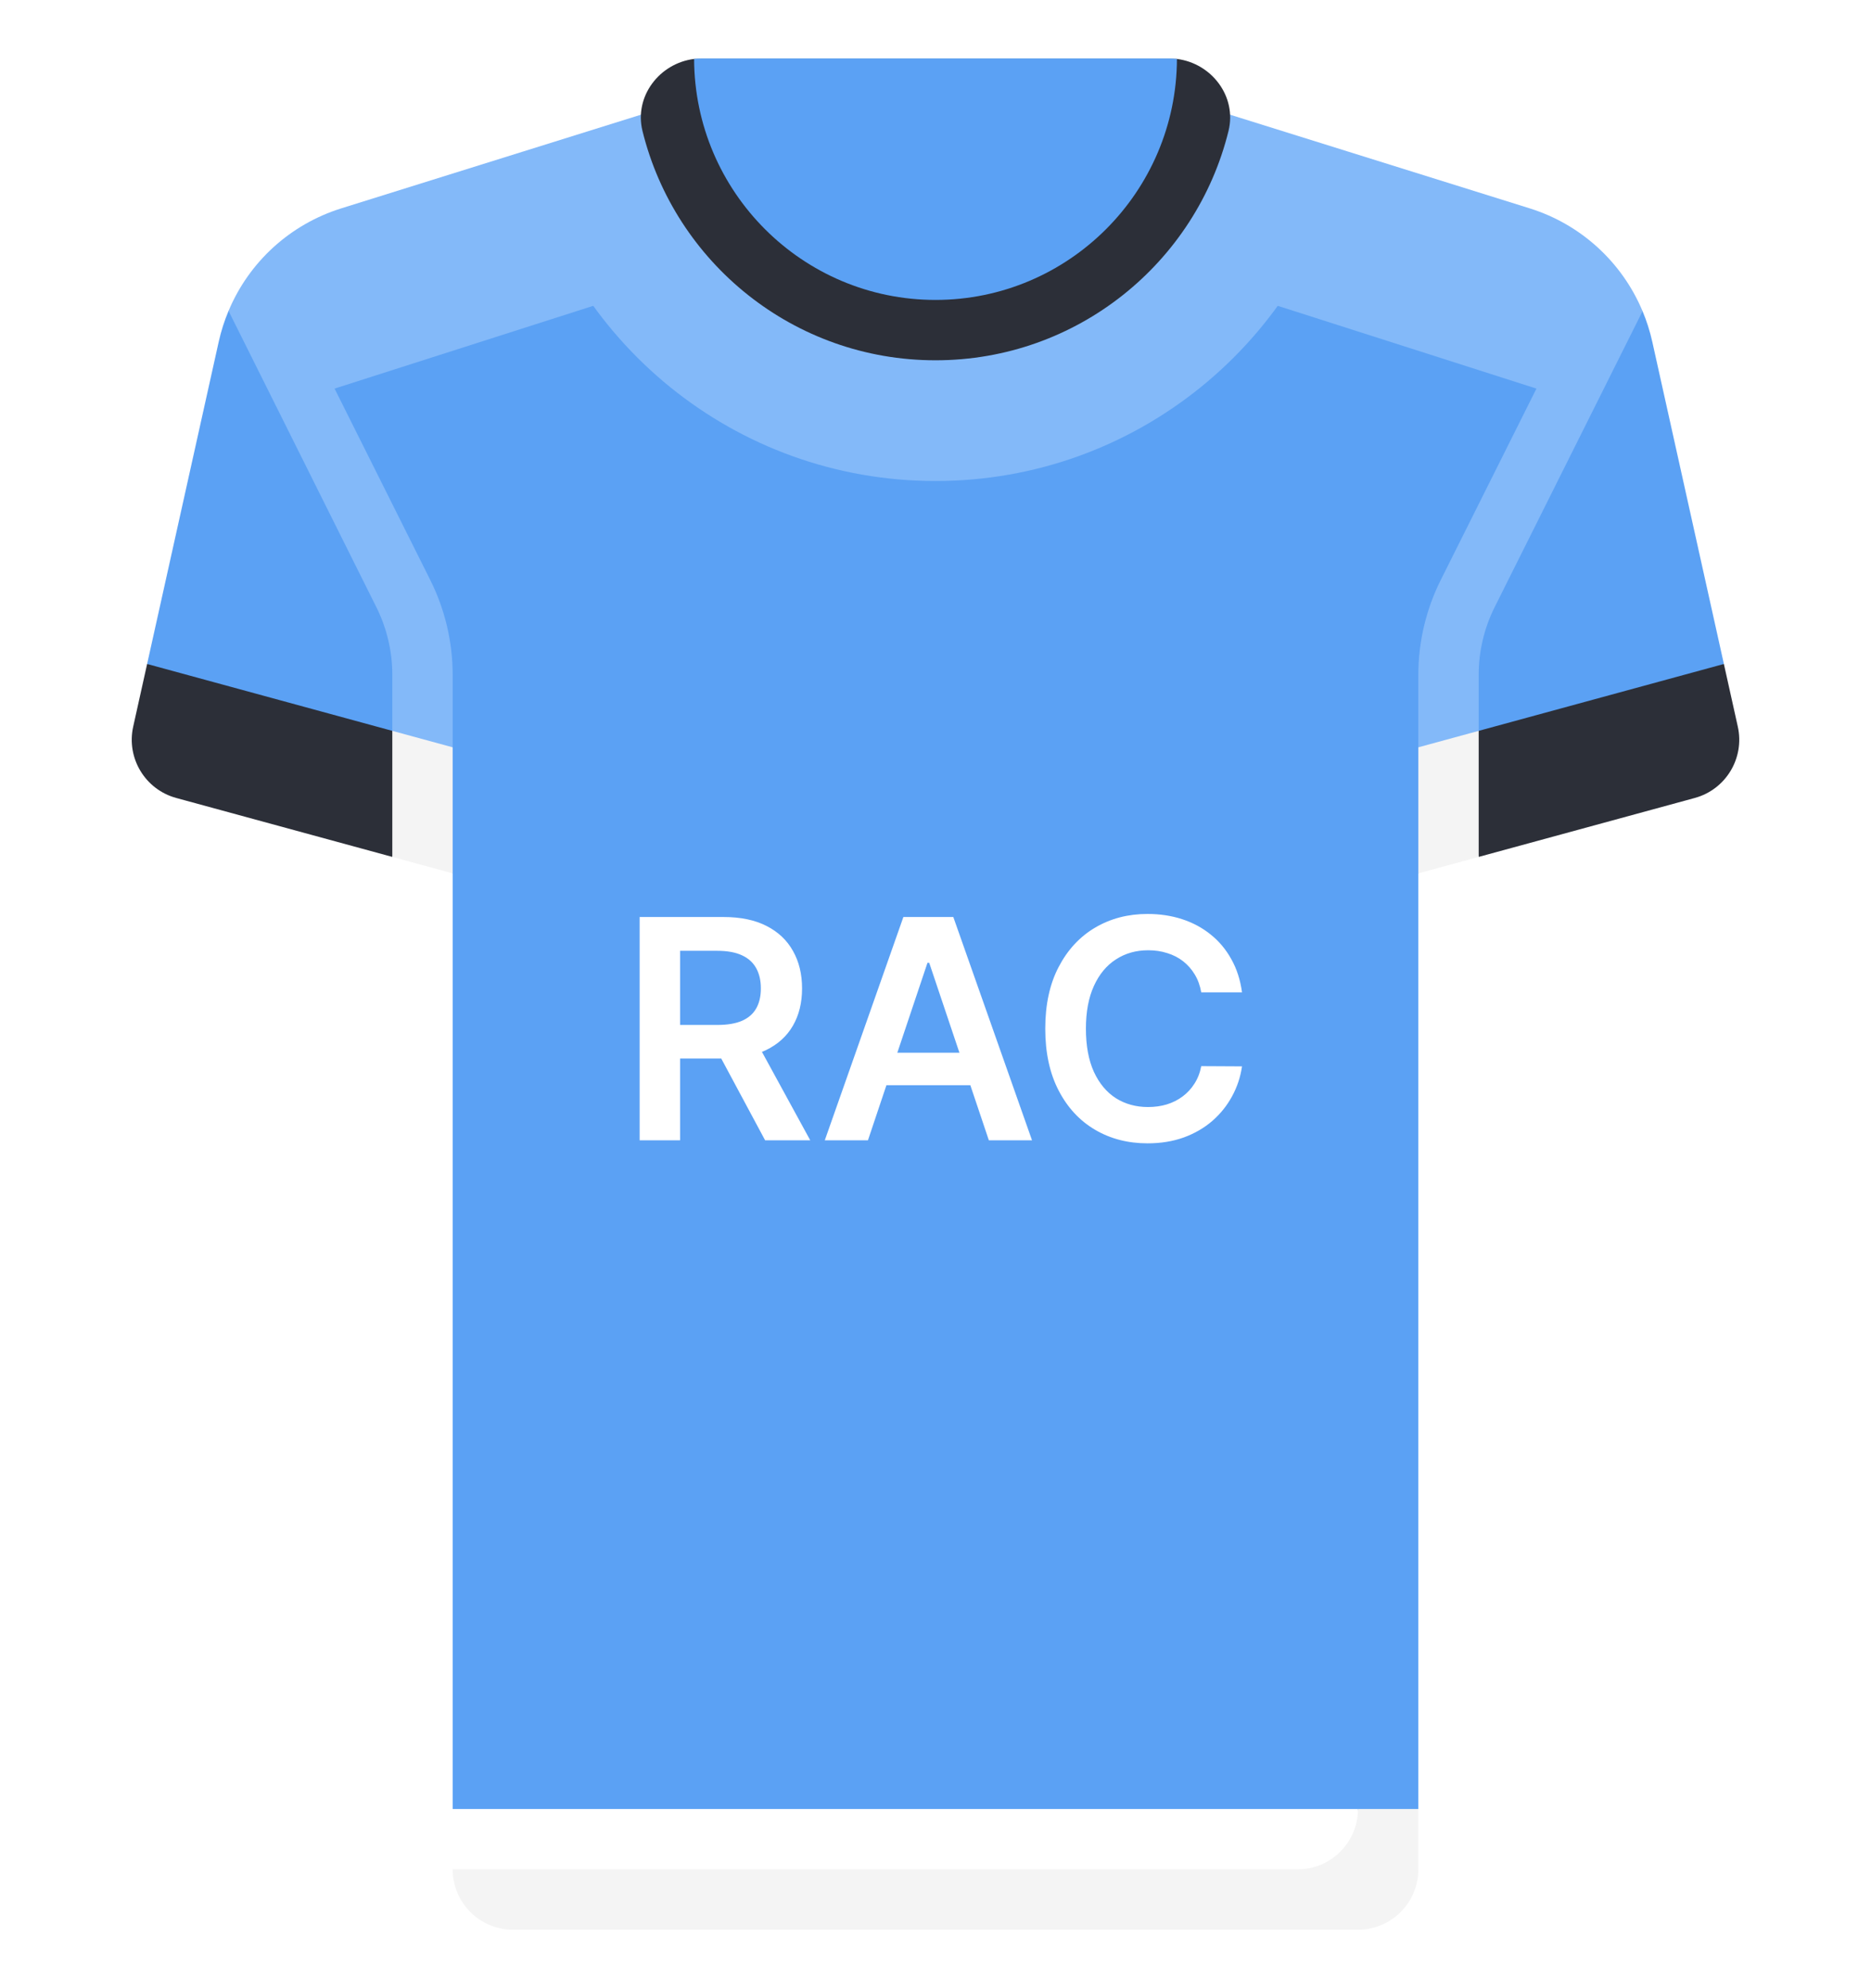
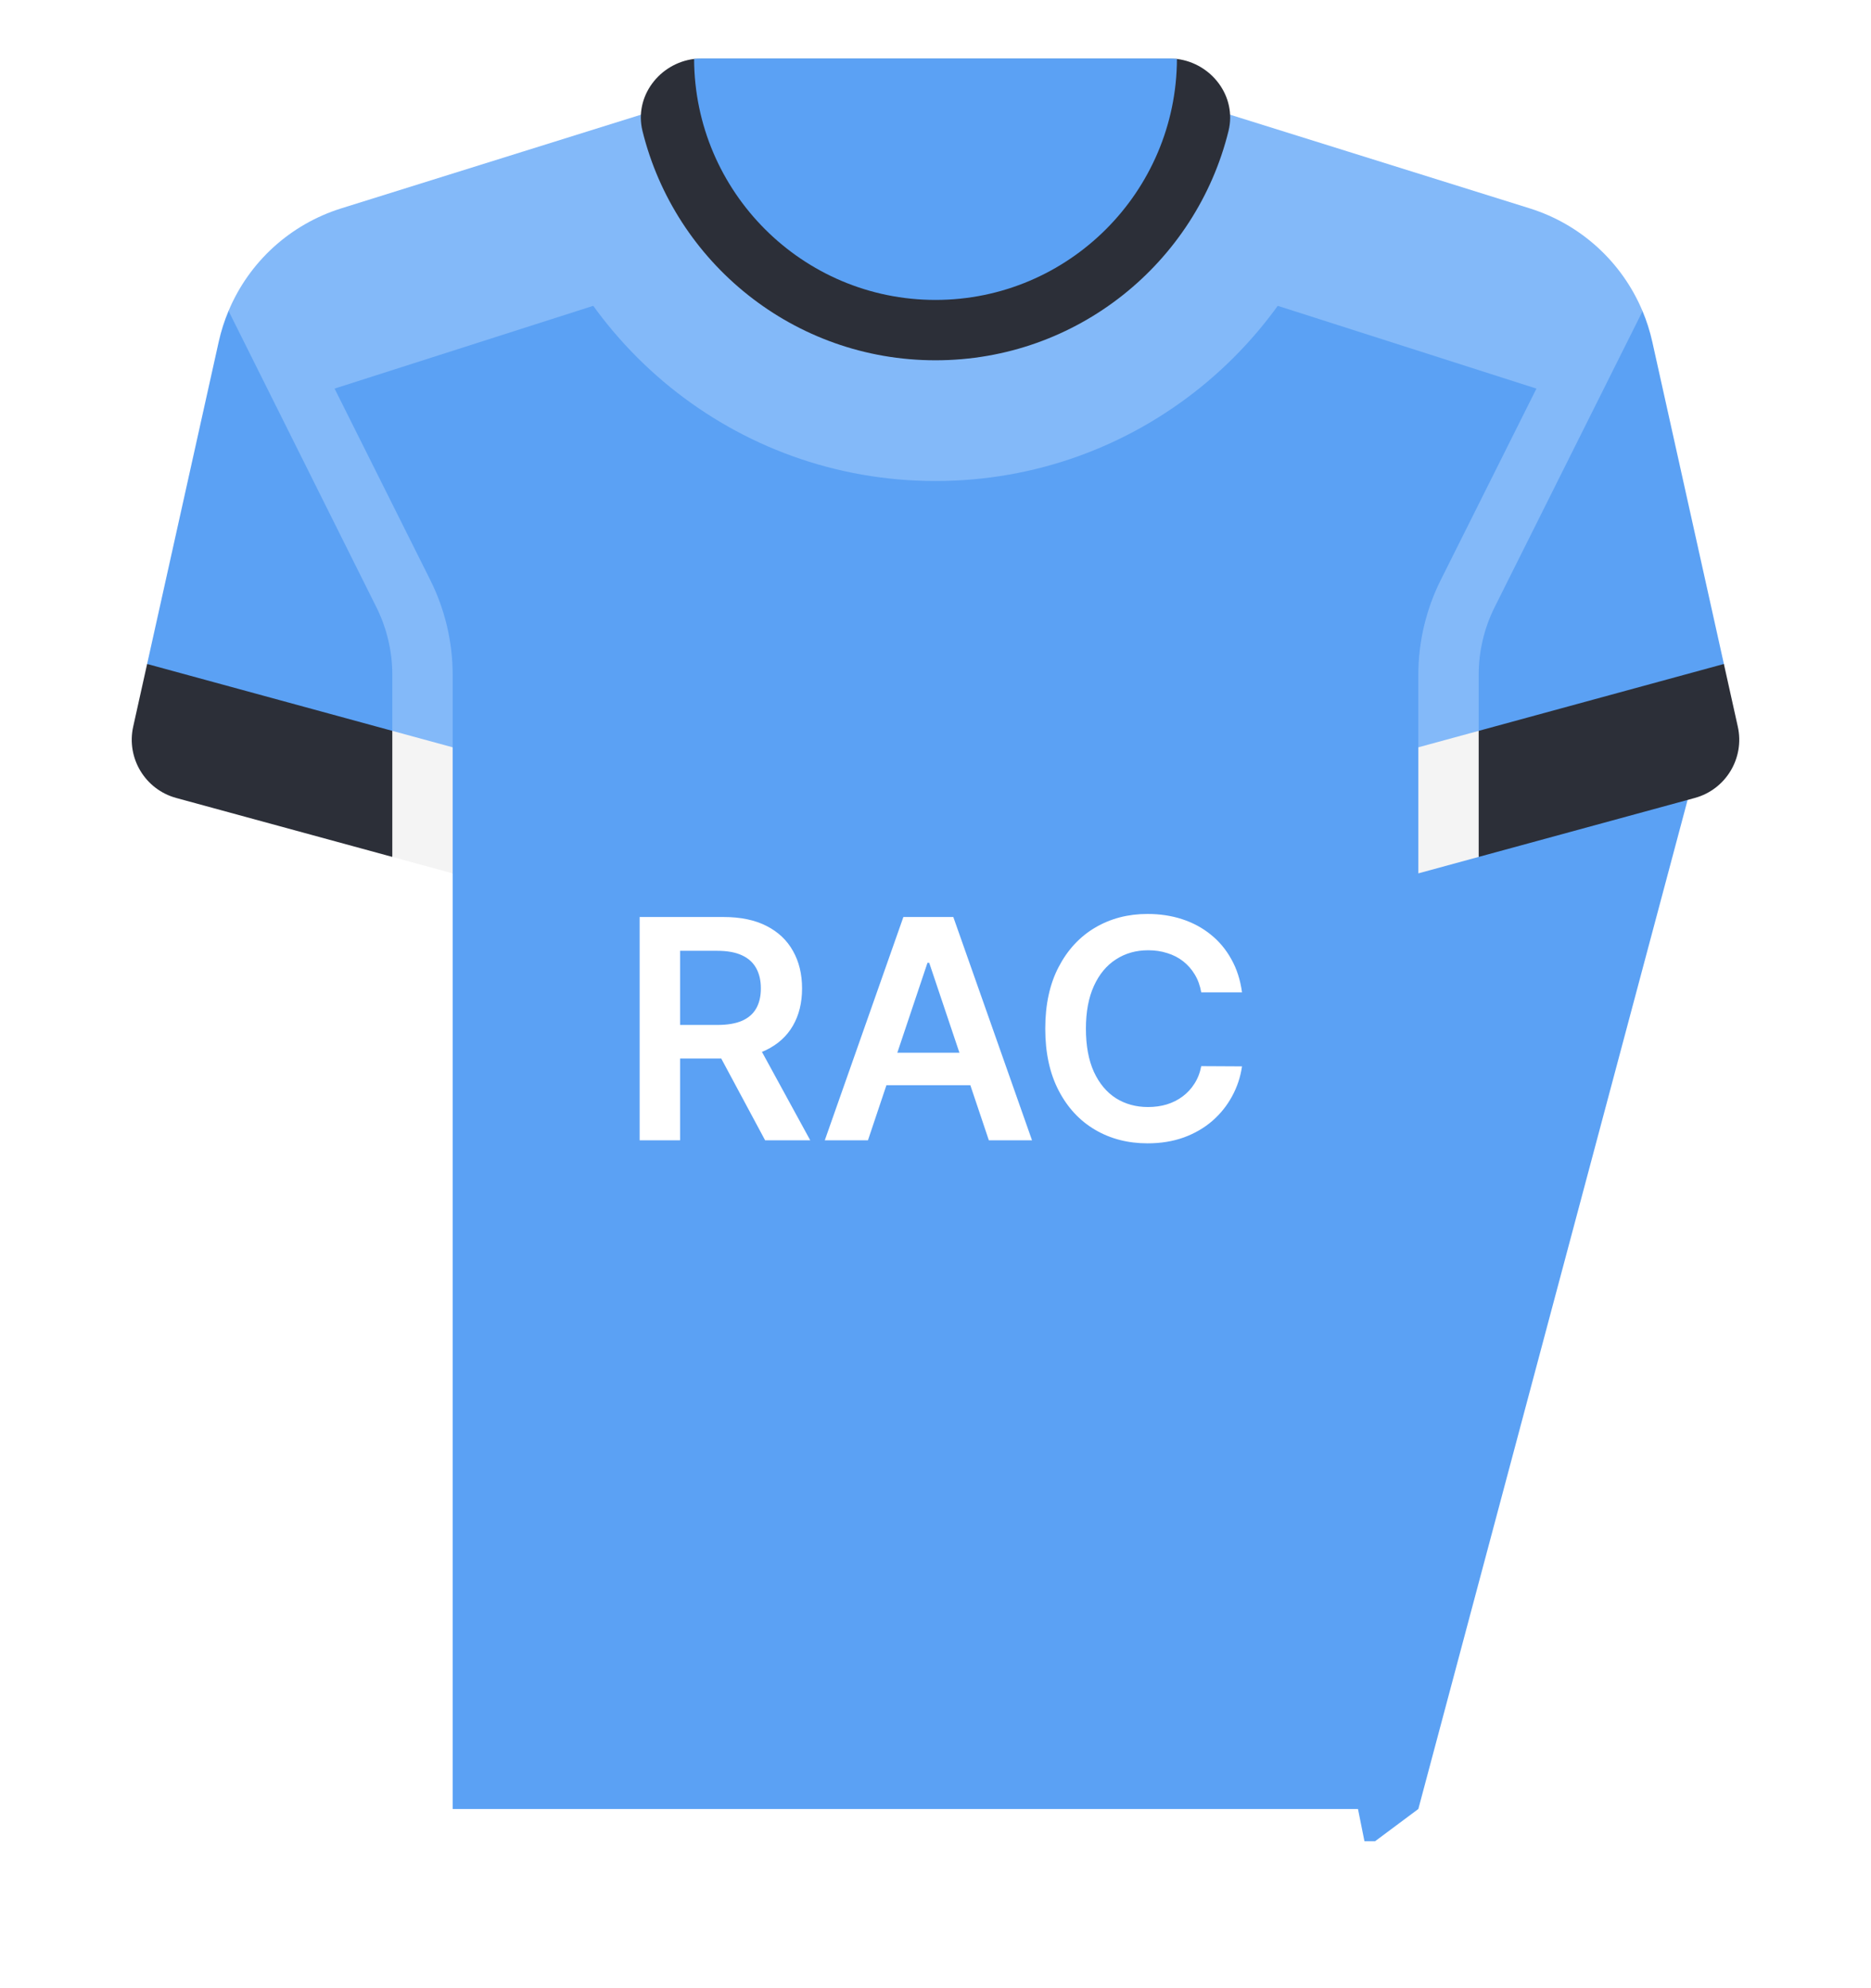
<svg xmlns="http://www.w3.org/2000/svg" width="512" height="544" viewBox="0 0 512 544" fill="none">
  <g filter="url(#filter0_d_134_3221)">
-     <path d="M452.156 93.54C451.51 90.635 450.613 87.826 449.486 85.136L313.806 58.748H198.194L62.542 85.071C61.402 87.78 60.495 90.612 59.845 93.54L40.259 181.675L123.872 238.968V494.968L134.567 503.779H376.304L388.13 494.968V238.968L471.743 181.675L452.156 93.54Z" fill="#5BA1F4" />
+     <path d="M452.156 93.54C451.51 90.635 450.613 87.826 449.486 85.136L313.806 58.748H198.194L62.542 85.071C61.402 87.78 60.495 90.612 59.845 93.54L40.259 181.675L123.872 238.968V494.968L134.567 503.779H376.304L388.13 494.968L471.743 181.675L452.156 93.54Z" fill="#5BA1F4" />
    <path d="M388.129 184.602V204.479L404.645 211.22V184.602C404.645 178.223 406.153 171.84 409.008 166.134L449.486 85.137C443.898 71.782 432.665 61.402 418.567 56.997L368.72 41.42L339.324 80.374L420.445 106.326L394.234 158.748C390.242 166.731 388.129 175.67 388.129 184.602Z" fill="#83B9F9" />
    <path d="M123.871 184.601V204.478L107.355 209.698V184.601C107.355 178.222 105.847 171.839 102.992 166.133L62.542 85.071C68.13 71.716 79.336 61.401 93.434 56.995L143.281 41.418L172.677 80.372L91.555 106.324L117.766 158.746C121.758 166.73 123.871 175.669 123.871 184.601Z" fill="#83B9F9" />
    <path d="M313.806 24.258H198.194L143.281 41.418C154.875 93.025 200.893 131.613 256 131.613C311.107 131.613 357.126 93.025 368.719 41.418L313.806 24.258Z" fill="#83B9F9" />
    <path d="M322.073 16.129L189.94 16.127C180.496 17.292 173.48 26.355 175.814 35.827C184.693 71.86 217.226 98.582 255.999 98.582C294.772 98.582 327.305 71.86 336.185 35.827C338.519 26.359 331.51 17.3 322.073 16.129Z" fill="#2C2F38" />
    <path d="M404.645 234.464L463.774 218.338C472.28 216.018 477.464 207.427 475.551 198.821L471.741 181.676L404.645 199.975L397.153 218.17L404.645 234.464Z" fill="#2C2F38" />
    <path d="M107.355 234.464L48.226 218.338C39.72 216.018 34.536 207.427 36.449 198.821L40.259 181.676L107.355 199.975L114.801 219.039L107.355 234.464Z" fill="#2C2F38" />
    <path d="M404.645 199.973L388.129 204.478V238.968L404.645 234.463V199.973Z" fill="#F4F4F4" />
    <path d="M107.355 234.463L123.871 238.968V204.478L107.355 199.973V234.463Z" fill="#F4F4F4" />
    <path d="M320.004 16H191.996C191.291 16 190.622 16.041 189.94 16.126C190.069 52.504 219.592 82.064 255.999 82.064C292.406 82.064 321.943 52.505 322.071 16.127C321.391 16.042 320.708 16 320.004 16Z" fill="#5BA1F4" />
    <path d="M123.871 494.969V511.485L134.783 520.504H376.737L371.613 494.969H123.871Z" fill="white" />
-     <path d="M140.387 528.001H371.613C380.735 528.001 388.129 520.606 388.129 511.485V494.969H371.613C371.613 504.091 364.218 511.485 355.097 511.485H123.871C123.871 520.606 131.266 528.001 140.387 528.001Z" fill="#F4F4F4" />
    <path d="M175.039 312V250.909H197.948C202.642 250.909 206.579 251.724 209.761 253.355C212.963 254.986 215.379 257.273 217.009 260.216C218.66 263.139 219.485 266.55 219.485 270.447C219.485 274.365 218.65 277.766 216.98 280.649C215.329 283.513 212.893 285.73 209.671 287.301C206.45 288.852 202.492 289.628 197.799 289.628H181.482V280.44H196.308C199.052 280.44 201.299 280.062 203.049 279.307C204.799 278.531 206.092 277.408 206.927 275.936C207.782 274.445 208.21 272.615 208.21 270.447C208.21 268.28 207.782 266.43 206.927 264.899C206.072 263.348 204.769 262.175 203.019 261.379C201.269 260.564 199.012 260.156 196.248 260.156H186.106V312H175.039ZM206.599 284.318L221.722 312H209.373L194.518 284.318H206.599ZM237.517 312H225.705L247.212 250.909H260.874L282.411 312H270.598L254.281 263.438H253.804L237.517 312ZM237.905 288.047H270.121V296.936H237.905V288.047ZM339.877 271.521H328.721C328.403 269.692 327.816 268.071 326.961 266.659C326.106 265.227 325.042 264.014 323.769 263.02C322.497 262.026 321.045 261.28 319.414 260.783C317.803 260.266 316.063 260.007 314.194 260.007C310.873 260.007 307.93 260.842 305.365 262.513C302.799 264.163 300.791 266.589 299.339 269.791C297.887 272.973 297.161 276.861 297.161 281.455C297.161 286.128 297.887 290.065 299.339 293.267C300.811 296.449 302.819 298.855 305.365 300.486C307.93 302.097 310.863 302.902 314.164 302.902C315.994 302.902 317.704 302.663 319.295 302.186C320.906 301.689 322.347 300.963 323.62 300.009C324.913 299.054 325.997 297.881 326.872 296.489C327.767 295.097 328.383 293.506 328.721 291.716L339.877 291.776C339.46 294.679 338.555 297.403 337.163 299.949C335.791 302.494 333.991 304.741 331.764 306.69C329.536 308.619 326.931 310.131 323.948 311.224C320.965 312.298 317.654 312.835 314.015 312.835C308.646 312.835 303.853 311.592 299.637 309.107C295.421 306.621 292.1 303.031 289.674 298.338C287.248 293.645 286.035 288.017 286.035 281.455C286.035 274.872 287.258 269.244 289.704 264.571C292.15 259.878 295.481 256.288 299.697 253.803C303.913 251.317 308.686 250.074 314.015 250.074C317.416 250.074 320.578 250.551 323.501 251.506C326.424 252.46 329.029 253.862 331.316 255.712C333.603 257.541 335.482 259.788 336.954 262.453C338.445 265.098 339.42 268.121 339.877 271.521Z" fill="white" />
  </g>
  <defs>
    <filter id="filter0_d_134_3221" x="20.052" y="0" width="471.895" height="544" filterUnits="userSpaceOnUse" color-interpolation-filters="sRGB">
      <feFlood flood-opacity="0" result="BackgroundImageFix" />
      <feColorMatrix in="SourceAlpha" type="matrix" values="0 0 0 0 0 0 0 0 0 0 0 0 0 0 0 0 0 0 127 0" result="hardAlpha" />
      <feOffset />
      <feGaussianBlur stdDeviation="8" />
      <feComposite in2="hardAlpha" operator="out" />
      <feColorMatrix type="matrix" values="0 0 0 0 0 0 0 0 0 0 0 0 0 0 0 0 0 0 0.25 0" />
      <feBlend mode="normal" in2="BackgroundImageFix" result="effect1_dropShadow_134_3221" />
      <feBlend mode="normal" in="SourceGraphic" in2="effect1_dropShadow_134_3221" result="shape" />
    </filter>
  </defs>
</svg>